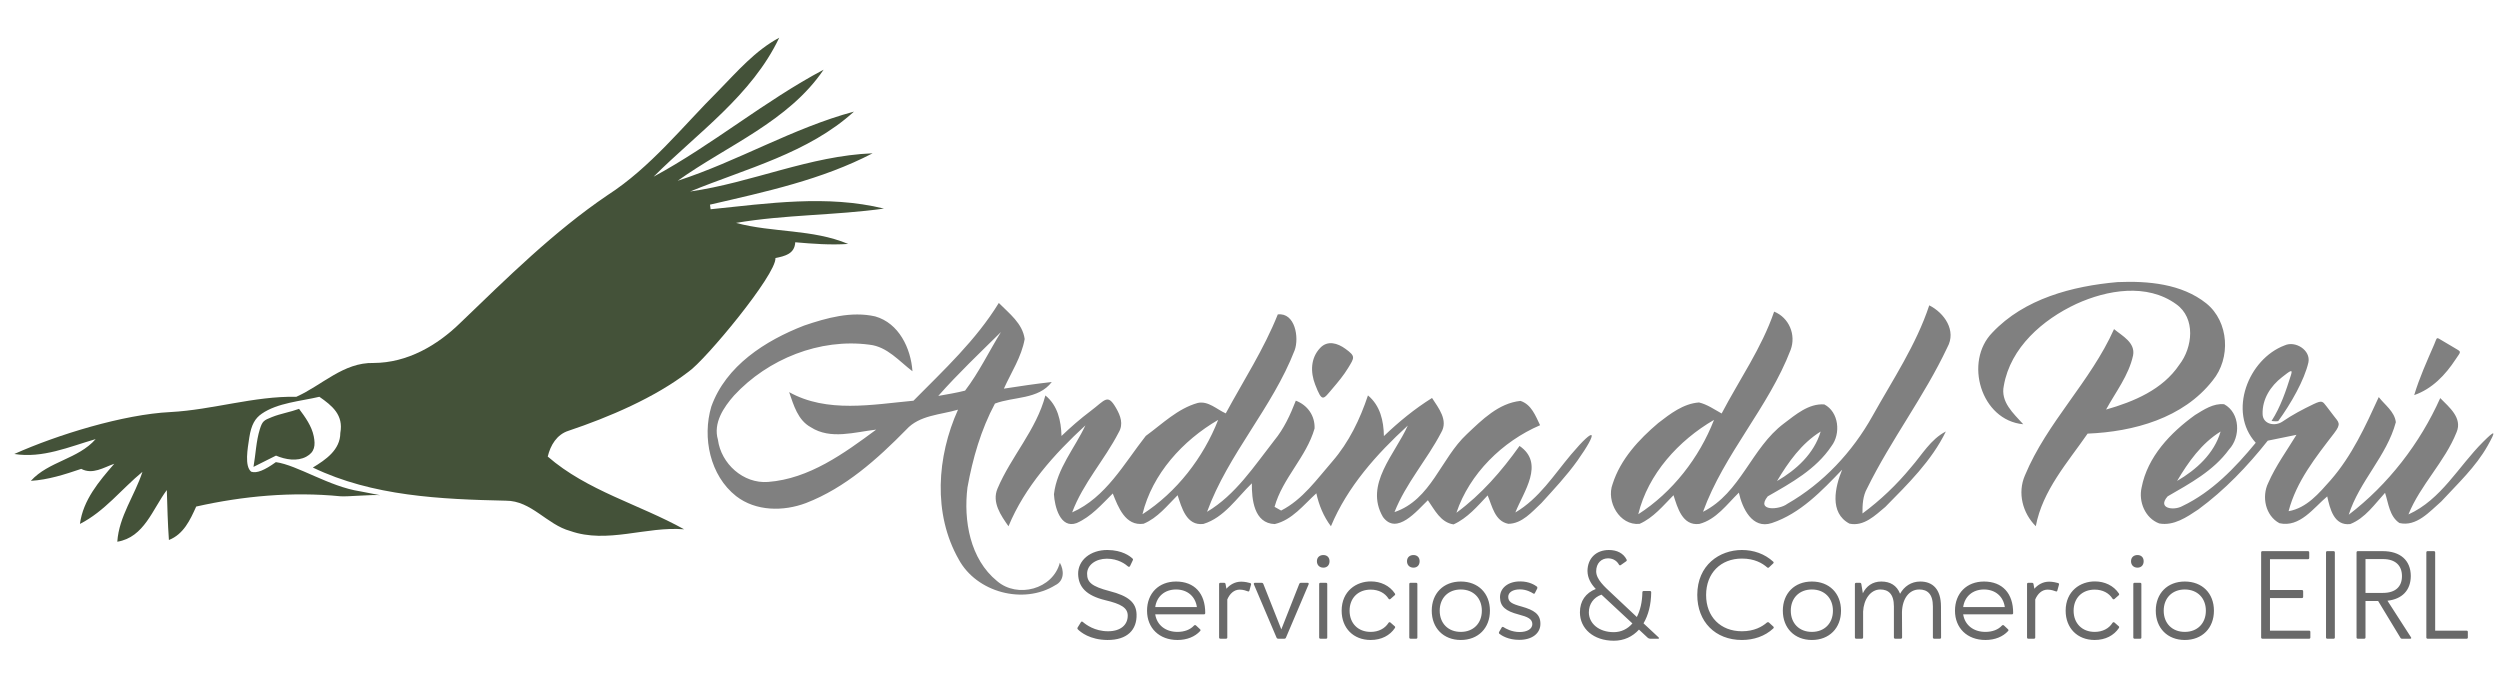
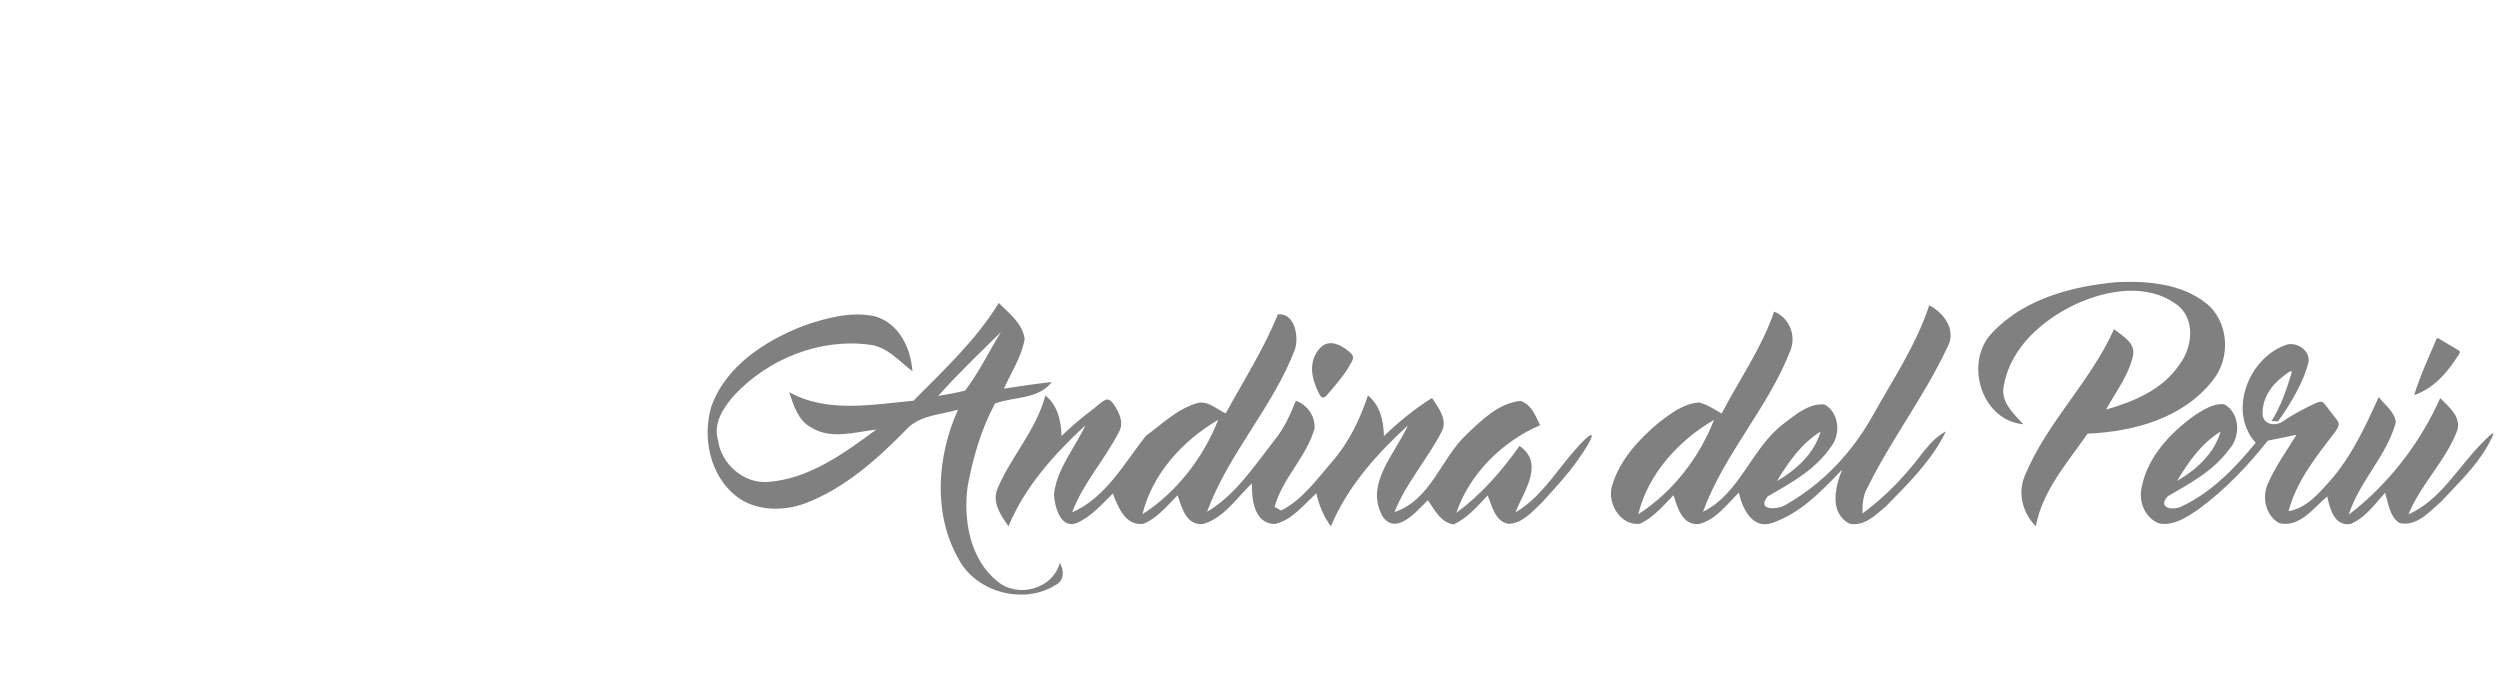
<svg xmlns="http://www.w3.org/2000/svg" width="368.22pt" height="100pt" viewBox="0 0 368.22 100" version="1.1">
  <g id="surface1">
-     <path style=" stroke:none;fill-rule:nonzero;fill:rgb(26.666%,32.156%,22.353%);fill-opacity:1;" d="M 105.832 13.348 C 108.594 10.527 111.234 7.445 114.77 5.555 C 110.73 14.062 102.754 19.551 96.27 26.023 C 104.953 21.32 112.59 14.891 121.312 10.262 C 116.125 17.906 107.109 21.414 99.816 26.625 C 108.672 23.754 116.766 18.863 125.781 16.438 C 119.055 22.559 109.887 24.828 101.645 28.207 C 110.715 26.914 119.281 22.938 128.527 22.578 C 121.066 26.465 112.711 28.258 104.574 30.141 C 104.594 30.316 104.645 30.652 104.664 30.82 C 113.117 29.957 121.816 28.664 130.199 30.723 C 122.969 31.734 115.613 31.602 108.41 32.832 C 113.828 34.293 119.68 33.723 124.922 35.93 C 122.316 36.105 119.723 35.91 117.129 35.684 C 117.047 37.398 115.598 37.723 114.215 38.008 C 114.359 40.434 103.875 53.078 101.398 54.762 C 96.426 58.586 89.656 61.461 83.746 63.445 C 82.012 63.992 81.078 65.566 80.676 67.246 C 86.488 72.293 94.133 74.273 100.766 77.961 C 95.145 77.492 89.461 80.133 83.992 78.207 C 80.559 77.281 78.273 73.738 74.516 73.746 C 64.93 73.535 54.867 73.094 46.078 68.863 C 47.969 67.719 50.117 66.262 50.125 63.77 C 50.617 61.133 48.945 59.762 47.039 58.441 C 44.328 59.086 40.855 59.332 38.547 60.941 C 37.586 61.609 37.012 62.527 36.715 64.461 C 36.473 66.082 35.996 68.641 36.992 69.473 C 37.793 69.758 38.977 69.258 40.633 68.066 C 43.801 68.508 48.488 71.668 53.027 72.363 L 56.012 72.941 C 55.086 72.805 51.055 73.184 50.125 73.094 C 43.031 72.398 35.844 73.047 28.898 74.609 C 28.012 76.578 27.043 78.688 24.879 79.535 C 24.703 77.09 24.648 74.633 24.57 72.18 C 22.469 74.984 21.238 79.148 17.277 79.789 C 17.523 76.043 19.855 72.973 20.98 69.496 C 17.895 72.031 15.406 75.328 11.773 77.168 C 12.238 73.641 14.586 70.895 16.828 68.309 C 15.254 68.855 13.645 69.945 11.965 69.059 C 9.547 69.875 7.109 70.668 4.543 70.824 C 7.172 67.93 11.5 67.633 14.086 64.676 C 10.172 65.812 6.273 67.535 2.105 66.867 C 8.461 64.02 18.191 61.027 25.105 60.691 C 31.336 60.359 37.406 58.324 43.648 58.441 C 47.434 56.75 50.59 53.355 55.023 53.461 C 59.969 53.445 64.383 50.902 67.824 47.531 C 74.719 40.91 81.547 34.125 89.488 28.742 C 95.84 24.645 100.527 18.629 105.832 13.348 Z M 40.062 61.426 C 41.34 60.914 42.762 60.695 44.047 60.219 C 44.969 61.445 45.914 62.773 46.211 64.254 C 46.477 65.594 46.367 66.586 45.109 67.266 C 43.773 67.984 42.062 67.707 40.652 67.105 C 39.543 67.66 38.441 68.223 37.336 68.766 C 37.664 66.934 37.715 65 38.273 63.215 C 38.648 62.012 38.859 61.906 40.062 61.426 " />
    <path style=" stroke:none;fill-rule:nonzero;fill:rgb(50.197%,50.197%,50.197%);fill-opacity:1;" d="M 284.156 44.973 C 286.379 46.09 288.199 48.695 286.82 51.164 C 283.426 58.379 278.523 64.766 275.008 71.918 C 274.363 73.051 274.312 74.363 274.32 75.629 C 276.977 73.668 279.371 71.379 281.473 68.828 C 283.09 66.992 284.34 64.711 286.602 63.551 C 284.508 67.871 281.004 71.293 277.68 74.668 C 276.195 75.902 274.523 77.582 272.402 77.125 C 269.402 75.539 270.281 71.715 271.328 69.172 C 268.34 72.293 265.164 75.637 260.977 77.035 C 258.074 78.012 256.605 74.82 256.113 72.559 C 254.359 74.273 252.77 76.527 250.289 77.168 C 247.797 77.484 247.07 74.758 246.488 72.938 C 244.957 74.484 243.523 76.262 241.484 77.16 C 238.527 77.441 236.547 73.852 237.516 71.293 C 238.676 67.641 241.379 64.73 244.246 62.301 C 246.012 60.938 247.941 59.441 250.246 59.277 C 251.457 59.566 252.496 60.305 253.578 60.902 C 256.191 55.914 259.473 51.262 261.309 45.898 C 263.508 46.785 264.566 49.309 263.738 51.535 C 260.477 60.023 253.938 66.832 250.832 75.383 C 256.395 72.594 257.941 65.969 262.754 62.371 C 264.477 61.07 266.414 59.398 268.699 59.566 C 270.855 60.684 271.152 63.875 269.754 65.707 C 267.477 69.121 263.836 71.125 260.367 73.105 C 258.559 75.34 262.086 75.117 263.246 74.211 C 268.523 71.195 272.844 66.566 275.797 61.273 C 278.77 55.941 282.227 50.812 284.156 44.973 Z M 134.543 59.02 C 139.02 54.492 143.762 50.094 147.113 44.621 C 148.637 46.168 150.613 47.629 150.922 49.934 C 150.465 52.555 148.941 54.844 147.859 57.242 C 150.211 56.883 152.559 56.523 154.914 56.266 C 152.93 58.871 149.32 58.387 146.543 59.441 C 144.492 63.27 143.262 67.535 142.496 71.793 C 141.898 76.656 142.863 82.348 146.867 85.594 C 149.848 88.156 155.082 86.801 156.102 82.879 C 156.738 84.012 156.781 85.535 155.434 86.191 C 150.746 89.098 143.832 87.258 141.203 82.383 C 137.383 75.664 138 67.219 141.105 60.34 C 138.512 61.105 135.422 61.133 133.488 63.27 C 129.203 67.633 124.496 71.855 118.719 74.09 C 115.395 75.348 111.32 75.328 108.418 73.07 C 104.574 70.043 103.414 64.441 104.766 59.891 C 106.914 53.867 112.727 50.164 118.43 47.953 C 121.754 46.82 125.387 45.809 128.906 46.602 C 132.398 47.594 134.156 51.289 134.395 54.684 C 132.422 53.188 130.684 51.059 128.07 50.77 C 120.75 49.793 113.113 52.863 108.129 58.238 C 106.578 59.988 105.023 62.312 105.742 64.766 C 106.211 68.301 109.48 71.266 113.125 70.984 C 119.184 70.527 124.32 66.777 129.055 63.277 C 125.898 63.629 122.332 64.801 119.422 62.926 C 117.504 61.879 116.898 59.672 116.23 57.754 C 121.816 60.875 128.492 59.582 134.543 59.02 Z M 194.438 51.254 C 195.535 50.082 197.016 50.535 198.18 51.387 C 199.695 52.488 199.496 52.66 198.555 54.211 C 197.906 55.281 197.094 56.254 196.273 57.215 C 194.867 58.859 194.758 59.348 193.707 56.641 C 193.004 54.824 193.016 52.762 194.438 51.254 Z M 188.203 46.309 C 190.754 46.012 191.375 49.73 190.684 51.598 C 187.402 60.059 180.902 66.859 177.785 75.383 C 182 72.875 184.719 68.66 187.672 64.887 C 189.109 63.148 190.047 61.098 190.859 59.012 C 192.59 59.672 193.691 61.23 193.621 63.109 C 192.414 67.324 188.906 70.422 187.727 74.652 L 188.695 75.199 C 191.871 73.578 193.965 70.57 196.25 67.949 C 198.688 65.133 200.316 61.746 201.484 58.238 C 203.289 59.742 203.797 61.977 203.832 64.23 C 206.016 62.137 208.355 60.219 210.922 58.617 C 211.871 60.094 213.352 61.898 212.262 63.719 C 210.168 67.738 207.07 71.176 205.391 75.426 C 210.801 73.605 212.199 67.527 216.051 63.945 C 218.293 61.828 220.723 59.383 223.949 59.047 C 225.57 59.582 226.16 61.238 226.836 62.629 C 221.293 65.012 216.438 69.77 214.512 75.523 C 218.18 72.832 221.188 69.367 223.809 65.68 C 227.574 68.266 224.391 72.434 223.195 75.48 C 226.707 73.418 228.848 69.973 231.398 66.945 C 235.117 62.543 235.422 63.496 232.344 67.836 C 230.758 70.062 228.852 72.086 227.027 74.098 C 225.648 75.383 224.18 77.141 222.156 77.152 C 220.16 76.762 219.773 74.52 219.113 72.965 C 217.617 74.562 216.129 76.316 214.09 77.238 C 212.172 76.949 211.309 75.094 210.309 73.676 C 208.707 75.223 205.707 78.902 203.691 76.141 C 200.895 71.355 205.496 66.867 207.352 62.68 C 202.77 66.867 198.441 71.715 196.031 77.512 C 194.949 76.078 194.262 74.406 193.883 72.656 C 192.02 74.344 190.312 76.598 187.754 77.188 C 184.684 77.098 184.359 73.508 184.383 71.188 C 182.176 73.316 180.301 76.246 177.25 77.168 C 174.75 77.492 174.039 74.75 173.449 72.938 C 171.918 74.469 170.496 76.289 168.438 77.141 C 165.746 77.527 164.688 74.668 163.898 72.684 C 162.27 74.293 160.711 76.113 158.574 77.043 C 156.156 77.926 155.328 74.562 155.234 72.797 C 155.664 69.016 158.301 66.004 159.867 62.652 C 155.293 66.867 150.941 71.695 148.539 77.512 C 147.422 75.926 146.059 73.984 146.922 71.961 C 148.934 67.211 152.637 63.324 153.973 58.246 C 155.797 59.723 156.277 61.969 156.348 64.211 C 157.703 62.914 159.117 61.68 160.613 60.555 C 162.809 58.906 163.125 57.914 164.391 60.113 C 165.039 61.242 165.5 62.465 164.77 63.691 C 162.691 67.738 159.523 71.16 157.914 75.469 C 162.887 73.27 165.551 68.285 168.762 64.203 C 171.199 62.434 173.441 60.184 176.414 59.348 C 177.961 59.012 179.211 60.297 180.539 60.887 C 183.152 56.055 186.16 51.43 188.203 46.309 Z M 168.27 75.742 C 173.309 72.504 177.242 67.402 179.422 61.844 C 174.234 64.852 169.703 69.805 168.27 75.742 Z M 138.195 58.316 C 139.512 58.078 140.84 57.867 142.145 57.535 C 144.184 54.859 145.66 51.781 147.43 48.906 C 144.309 51.992 141.105 55.02 138.195 58.316 Z M 293.453 48.984 C 298.148 43.996 305.246 42.133 311.871 41.551 C 316.348 41.359 321.32 41.781 324.961 44.684 C 328.32 47.391 328.594 52.777 325.902 56.039 C 321.566 61.598 314.246 63.594 307.48 63.867 C 304.516 68.152 300.848 72.223 299.848 77.504 C 297.902 75.574 297.129 72.594 298.246 70.027 C 301.5 62.188 307.922 56.207 311.371 48.473 C 312.582 49.477 314.535 50.453 314.176 52.352 C 313.535 55.301 311.617 57.727 310.199 60.324 C 314.281 59.16 318.531 57.387 320.984 53.727 C 322.965 51.176 323.43 46.848 320.52 44.797 C 316.207 41.684 310.359 42.695 305.82 44.762 C 300.875 47.066 296.117 51.184 295.141 56.797 C 294.613 59.215 296.566 60.887 298 62.488 C 291.746 61.914 289.246 53.258 293.453 48.984 Z M 332.242 65.215 C 328.109 60.664 331.137 52.871 336.512 50.867 C 338.086 50.152 340.355 51.578 340.004 53.363 C 339.422 55.953 337.414 59.48 335.562 62.012 C 335.402 62.078 334.895 62.062 334.57 62.008 C 335.906 59.93 336.695 57.578 337.434 55.234 C 337.734 54.281 337.32 54.613 336.133 55.539 C 334.418 56.867 333.188 58.781 333.254 60.992 C 333.297 62.504 335.078 62.852 336.191 62.086 C 337.633 61.094 339.184 60.281 340.762 59.523 C 342.07 58.895 342.102 59.152 342.66 59.84 C 343.023 60.301 343.379 60.77 343.73 61.242 C 344.453 62.203 344.898 62.363 343.797 63.797 C 341.082 67.332 338.223 70.91 337.082 75.293 C 339.766 74.82 341.559 72.648 343.266 70.73 C 346.398 67.148 348.402 62.777 350.363 58.484 C 351.254 59.645 352.688 60.605 352.879 62.18 C 351.543 67.184 347.496 70.887 345.941 75.812 C 351.746 71.379 356.434 65.309 359.418 58.633 C 360.711 59.961 362.723 61.547 361.824 63.664 C 360.074 68.047 356.504 71.398 354.734 75.77 C 359.57 73.578 362.09 68.715 365.703 65.113 C 367.543 63.277 367.688 63.363 366.398 65.656 C 364.656 68.758 361.961 71.277 359.559 73.871 C 357.852 75.348 355.922 77.617 353.406 77.035 C 351.93 76.043 351.797 74.125 351.289 72.586 C 349.75 74.266 348.359 76.324 346.16 77.188 C 343.75 77.477 343.168 74.898 342.773 73.113 C 340.758 74.801 338.742 77.738 335.734 77.062 C 333.668 75.965 333.09 73.156 334.082 71.133 C 335.184 68.617 336.816 66.383 338.242 64.043 C 336.836 64.336 335.418 64.625 334.012 64.906 C 331.031 68.672 327.668 72.188 323.781 75.039 C 322.102 76.164 320.164 77.492 318.027 77.098 C 315.945 76.324 314.957 73.887 315.434 71.801 C 316.297 67.281 319.691 63.727 323.305 61.125 C 324.59 60.34 326.008 59.371 327.59 59.539 C 329.957 60.816 330.043 64.352 328.312 66.199 C 326.023 69.348 322.559 71.203 319.27 73.105 C 317.676 74.906 320.176 75.25 321.434 74.539 C 325.785 72.469 329.219 68.891 332.242 65.215 Z M 320.66 70.836 C 323.508 69.172 326.113 66.824 327.07 63.559 C 324.258 65.293 322.312 68.047 320.66 70.836 Z M 359.801 50.223 C 360.336 50.535 360.871 50.852 361.406 51.172 C 362.625 51.902 362.516 51.664 361.668 52.949 C 360.164 55.234 358.234 57.277 355.582 58.195 C 356.352 55.633 357.457 53.203 358.516 50.758 C 359.02 49.598 358.746 49.605 359.801 50.223 Z M 241.297 75.742 C 246.34 72.504 250.289 67.414 252.453 61.844 C 247.262 64.852 242.73 69.812 241.297 75.742 Z M 261.734 70.852 C 264.59 69.191 267.188 66.824 268.164 63.559 C 265.348 65.301 263.395 68.062 261.734 70.852 " />
-     <path style=" stroke:none;fill-rule:nonzero;fill:rgb(41.176%,41.176%,41.176%);fill-opacity:1;" d="M 158.758 92.699 C 159.148 93.09 160.508 94.242 163.109 94.262 C 166.047 94.277 167.477 92.754 167.402 90.469 C 167.348 88.738 166.195 87.773 163.441 87.066 C 160.73 86.359 160.117 85.73 160.117 84.5 C 160.117 83.238 161.363 82.289 163.035 82.289 C 164.688 82.289 165.766 83.09 166.156 83.441 C 166.215 83.48 166.25 83.48 166.285 83.48 C 166.363 83.48 166.398 83.461 166.438 83.387 L 166.844 82.531 C 166.902 82.418 166.883 82.309 166.789 82.254 C 166.438 81.918 165.301 81.027 163.129 81.008 C 160.598 80.988 158.758 82.531 158.797 84.559 C 158.852 86.453 159.969 87.719 162.812 88.406 C 165.078 88.945 166.102 89.504 166.102 90.672 C 166.102 92.047 165.043 92.977 163.203 92.977 C 161.23 92.977 159.93 91.992 159.484 91.602 C 159.43 91.566 159.391 91.547 159.336 91.547 C 159.281 91.547 159.242 91.586 159.207 91.641 L 158.723 92.422 C 158.668 92.512 158.684 92.645 158.758 92.699 Z M 170.152 89.41 C 170.375 87.848 171.547 86.824 173.219 86.824 C 174.895 86.824 176.062 87.848 176.289 89.41 Z M 170.152 90.488 L 177.328 90.488 C 177.441 90.488 177.516 90.414 177.516 90.301 C 177.531 87.383 175.914 85.652 173.219 85.652 C 170.676 85.652 168.945 87.383 168.945 89.949 C 168.945 92.512 170.75 94.262 173.426 94.262 C 174.836 94.262 176.008 93.777 176.77 92.941 C 176.844 92.867 176.844 92.754 176.754 92.68 L 176.156 92.121 C 176.121 92.086 176.062 92.066 176.008 92.066 C 175.973 92.066 175.914 92.086 175.859 92.141 C 175.32 92.734 174.465 93.07 173.426 93.07 C 171.641 93.07 170.395 92.047 170.152 90.488 Z M 183.816 87.105 C 183.836 87.105 183.852 87.121 183.891 87.121 C 183.945 87.121 184 87.066 184.02 86.992 L 184.262 86.117 C 184.301 86.008 184.242 85.914 184.148 85.879 C 183.891 85.805 183.352 85.672 182.812 85.672 C 181.902 85.672 181.156 86.117 180.637 86.715 L 180.508 86.008 C 180.488 85.914 180.414 85.84 180.301 85.84 L 179.746 85.84 C 179.633 85.84 179.559 85.914 179.559 86.008 L 179.559 93.906 C 179.559 94 179.633 94.074 179.746 94.074 L 180.582 94.074 C 180.691 94.074 180.766 94 180.766 93.906 L 180.766 88.293 C 181.121 87.457 181.754 86.844 182.59 86.844 C 183.109 86.844 183.574 87.012 183.816 87.105 Z M 192.738 86.082 C 192.793 85.934 192.738 85.84 192.59 85.84 L 191.605 85.84 C 191.492 85.84 191.398 85.914 191.363 86.008 L 188.723 92.699 L 186.066 85.988 C 186.027 85.895 185.953 85.84 185.859 85.84 L 184.855 85.84 C 184.688 85.84 184.633 85.934 184.688 86.082 L 188.016 93.906 C 188.055 94.02 188.164 94.074 188.277 94.074 L 189.168 94.074 C 189.281 94.074 189.371 94.02 189.41 93.906 Z M 195.488 86.008 C 195.488 85.914 195.414 85.84 195.32 85.84 L 194.465 85.84 C 194.375 85.84 194.297 85.914 194.297 86.008 L 194.297 93.906 C 194.297 94 194.375 94.074 194.484 94.074 L 195.32 94.074 C 195.434 94.074 195.488 94 195.488 93.906 Z M 193.965 82.66 C 193.965 83.238 194.355 83.609 194.914 83.609 C 195.469 83.609 195.824 83.238 195.824 82.66 C 195.824 82.105 195.469 81.75 194.914 81.75 C 194.355 81.75 193.965 82.105 193.965 82.66 Z M 205.453 92.496 C 205.508 92.402 205.508 92.289 205.414 92.234 L 204.801 91.695 C 204.766 91.656 204.707 91.641 204.672 91.641 C 204.598 91.641 204.539 91.676 204.504 91.75 C 203.984 92.57 203.055 93.07 201.883 93.07 C 200.023 93.07 198.777 91.809 198.777 89.949 C 198.777 88.09 200.023 86.844 201.883 86.844 C 203.055 86.844 203.984 87.344 204.504 88.164 C 204.539 88.238 204.598 88.273 204.672 88.273 C 204.707 88.273 204.766 88.258 204.801 88.219 L 205.414 87.68 C 205.508 87.625 205.508 87.512 205.453 87.422 C 204.672 86.23 203.312 85.637 201.938 85.637 C 199.781 85.617 197.609 87.047 197.609 89.949 C 197.609 92.512 199.336 94.262 201.883 94.262 C 203.465 94.262 204.727 93.59 205.453 92.496 Z M 208.762 86.008 C 208.762 85.914 208.688 85.84 208.594 85.84 L 207.738 85.84 C 207.645 85.84 207.57 85.914 207.57 86.008 L 207.57 93.906 C 207.57 94 207.645 94.074 207.758 94.074 L 208.594 94.074 C 208.703 94.074 208.762 94 208.762 93.906 Z M 207.234 82.66 C 207.234 83.238 207.625 83.609 208.184 83.609 C 208.742 83.609 209.094 83.238 209.094 82.66 C 209.094 82.105 208.742 81.75 208.184 81.75 C 207.625 81.75 207.234 82.105 207.234 82.66 Z M 210.879 89.949 C 210.879 92.512 212.609 94.262 215.156 94.262 C 217.719 94.262 219.449 92.512 219.449 89.949 C 219.449 87.383 217.719 85.652 215.156 85.652 C 212.609 85.652 210.879 87.383 210.879 89.949 Z M 212.051 89.949 C 212.051 88.09 213.297 86.824 215.156 86.824 C 217.012 86.824 218.258 88.09 218.258 89.949 C 218.258 91.809 217.012 93.07 215.156 93.07 C 213.297 93.07 212.051 91.809 212.051 89.949 Z M 220.844 93.352 C 221.176 93.609 222.145 94.242 223.742 94.242 C 225.656 94.262 226.941 93.273 226.883 91.789 C 226.848 90.449 225.953 89.855 224.113 89.336 C 222.664 88.945 222.145 88.648 222.145 87.902 C 222.145 87.254 222.812 86.809 223.855 86.809 C 224.801 86.809 225.527 87.215 225.844 87.422 C 225.879 87.438 225.918 87.457 225.934 87.457 C 225.992 87.457 226.047 87.422 226.066 87.363 L 226.418 86.676 C 226.457 86.566 226.438 86.453 226.363 86.398 C 226.066 86.176 225.246 85.637 223.93 85.637 C 222.125 85.617 220.898 86.621 220.934 88.016 C 220.973 89.336 221.754 90.004 223.668 90.504 C 225.023 90.859 225.676 91.156 225.695 91.918 C 225.695 92.625 224.949 93.09 223.816 93.09 C 222.664 93.09 221.773 92.586 221.438 92.363 C 221.398 92.344 221.363 92.328 221.324 92.328 C 221.27 92.328 221.234 92.363 221.195 92.402 L 220.805 93.07 C 220.75 93.164 220.77 93.293 220.844 93.352 Z M 236.867 82.234 C 237.703 82.254 238.203 82.699 238.465 83.184 C 238.5 83.238 238.559 83.273 238.613 83.273 C 238.633 83.273 238.668 83.258 238.707 83.238 L 239.504 82.68 C 239.598 82.625 239.633 82.512 239.578 82.418 C 239.113 81.492 238.168 81.008 236.977 81.008 C 235.082 81.008 233.836 82.234 233.816 84.094 C 233.836 85.172 234.336 86.008 235.043 86.75 C 233.574 87.328 232.703 88.5 232.703 90.191 C 232.703 92.57 234.672 94.371 237.703 94.371 C 239.188 94.371 240.453 93.777 241.402 92.734 L 242.703 93.945 C 242.793 94.02 242.926 94.074 243.035 94.074 L 244.207 94.074 C 244.375 94.074 244.41 94 244.281 93.871 L 242.07 91.809 C 242.777 90.617 243.184 89.055 243.203 87.234 C 243.203 87.121 243.129 87.047 243.02 87.047 L 242.09 87.047 C 241.977 87.047 241.902 87.121 241.902 87.234 C 241.883 88.664 241.586 89.91 241.086 90.879 L 237.367 87.383 C 236.344 86.418 235.098 85.34 235.098 84.148 C 235.098 82.961 235.844 82.234 236.867 82.234 Z M 235.879 87.586 L 240.434 91.824 C 239.727 92.645 238.781 93.109 237.684 93.109 C 235.488 93.109 234.02 91.824 234.02 90.191 C 234.02 88.98 234.707 87.996 235.879 87.586 Z M 261.195 92.551 C 261.27 92.477 261.27 92.363 261.195 92.289 L 260.547 91.695 C 260.508 91.656 260.453 91.641 260.398 91.641 C 260.359 91.641 260.305 91.656 260.266 91.676 C 259.543 92.309 258.371 92.977 256.566 92.977 C 253.41 92.977 251.289 90.84 251.289 87.645 C 251.289 84.426 253.426 82.27 256.566 82.27 C 258.41 82.27 259.562 82.941 260.285 83.574 C 260.324 83.609 260.379 83.629 260.414 83.629 C 260.473 83.629 260.508 83.609 260.547 83.574 L 261.18 82.977 C 261.254 82.902 261.254 82.809 261.18 82.734 C 259.914 81.566 258.277 81.008 256.566 81.008 C 253.277 81.008 249.988 83.219 249.988 87.625 C 249.988 91.566 252.629 94.262 256.566 94.262 C 258.277 94.262 259.953 93.723 261.195 92.551 Z M 262.59 89.949 C 262.59 92.512 264.32 94.262 266.867 94.262 C 269.43 94.262 271.16 92.512 271.16 89.949 C 271.16 87.383 269.43 85.652 266.867 85.652 C 264.32 85.652 262.59 87.383 262.59 89.949 Z M 263.762 89.949 C 263.762 88.09 265.008 86.824 266.867 86.824 C 268.723 86.824 269.969 88.09 269.969 89.949 C 269.969 91.809 268.723 93.07 266.867 93.07 C 265.008 93.07 263.762 91.809 263.762 89.949 Z M 273.391 85.84 C 273.277 85.84 273.203 85.914 273.203 86.027 L 273.203 93.887 C 273.203 94 273.277 94.074 273.391 94.074 L 274.227 94.074 C 274.34 94.074 274.414 94 274.414 93.887 L 274.414 90.078 C 274.488 88.312 275.492 86.824 276.941 86.824 C 278.129 86.824 278.949 87.477 278.949 89.316 L 278.949 93.887 C 278.949 94 279.023 94.074 279.133 94.074 L 279.969 94.074 C 280.082 94.074 280.156 94 280.156 93.887 L 280.137 90.152 C 280.191 88.164 281.195 86.824 282.684 86.824 C 283.875 86.824 284.691 87.477 284.691 89.316 L 284.691 93.887 C 284.691 94 284.766 94.074 284.879 94.074 L 285.734 94.074 C 285.844 94.074 285.898 94 285.898 93.887 L 285.883 89.336 C 285.883 86.77 284.656 85.652 282.832 85.652 C 281.496 85.652 280.453 86.379 279.859 87.457 C 279.375 86.211 278.391 85.652 277.09 85.652 C 275.789 85.652 274.879 86.344 274.375 87.383 L 274.152 86.027 C 274.133 85.914 274.059 85.84 273.949 85.84 Z M 289.152 89.41 C 289.375 87.848 290.547 86.824 292.219 86.824 C 293.895 86.824 295.062 87.848 295.285 89.41 Z M 289.152 90.488 L 296.328 90.488 C 296.441 90.488 296.512 90.414 296.512 90.301 C 296.531 87.383 294.914 85.652 292.219 85.652 C 289.672 85.652 287.945 87.383 287.945 89.949 C 287.945 92.512 289.746 94.262 292.426 94.262 C 293.836 94.262 295.008 93.777 295.77 92.941 C 295.844 92.867 295.844 92.754 295.75 92.68 L 295.156 92.121 C 295.121 92.086 295.062 92.066 295.008 92.066 C 294.973 92.066 294.914 92.086 294.859 92.141 C 294.32 92.734 293.465 93.07 292.426 93.07 C 290.641 93.07 289.395 92.047 289.152 90.488 Z M 302.816 87.105 C 302.832 87.105 302.852 87.121 302.891 87.121 C 302.945 87.121 303 87.066 303.02 86.992 L 303.262 86.117 C 303.297 86.008 303.242 85.914 303.148 85.879 C 302.891 85.805 302.352 85.672 301.812 85.672 C 300.902 85.672 300.156 86.117 299.637 86.715 L 299.508 86.008 C 299.488 85.914 299.414 85.84 299.301 85.84 L 298.746 85.84 C 298.633 85.84 298.559 85.914 298.559 86.008 L 298.559 93.906 C 298.559 94 298.633 94.074 298.746 94.074 L 299.582 94.074 C 299.691 94.074 299.766 94 299.766 93.906 L 299.766 88.293 C 300.121 87.457 300.75 86.844 301.59 86.844 C 302.109 86.844 302.574 87.012 302.816 87.105 Z M 312.09 92.496 C 312.145 92.402 312.145 92.289 312.055 92.234 L 311.441 91.695 C 311.402 91.656 311.348 91.641 311.309 91.641 C 311.234 91.641 311.18 91.676 311.141 91.75 C 310.621 92.57 309.691 93.07 308.52 93.07 C 306.664 93.07 305.418 91.809 305.418 89.949 C 305.418 88.09 306.664 86.844 308.52 86.844 C 309.691 86.844 310.621 87.344 311.141 88.164 C 311.18 88.238 311.234 88.273 311.309 88.273 C 311.348 88.273 311.402 88.258 311.441 88.219 L 312.055 87.68 C 312.145 87.625 312.145 87.512 312.09 87.422 C 311.309 86.23 309.953 85.637 308.578 85.637 C 306.422 85.617 304.246 87.047 304.246 89.949 C 304.246 92.512 305.977 94.262 308.52 94.262 C 310.102 94.262 311.363 93.59 312.09 92.496 Z M 315.398 86.008 C 315.398 85.914 315.324 85.84 315.23 85.84 L 314.375 85.84 C 314.285 85.84 314.211 85.914 314.211 86.008 L 314.211 93.906 C 314.211 94 314.285 94.074 314.395 94.074 L 315.23 94.074 C 315.344 94.074 315.398 94 315.398 93.906 Z M 313.875 82.66 C 313.875 83.238 314.266 83.609 314.824 83.609 C 315.379 83.609 315.734 83.238 315.734 82.66 C 315.734 82.105 315.379 81.75 314.824 81.75 C 314.266 81.75 313.875 82.105 313.875 82.66 Z M 317.52 89.949 C 317.52 92.512 319.246 94.262 321.793 94.262 C 324.359 94.262 326.086 92.512 326.086 89.949 C 326.086 87.383 324.359 85.652 321.793 85.652 C 319.246 85.652 317.52 87.383 317.52 89.949 Z M 318.688 89.949 C 318.688 88.09 319.934 86.824 321.793 86.824 C 323.652 86.824 324.898 88.09 324.898 89.949 C 324.898 91.809 323.652 93.07 321.793 93.07 C 319.934 93.07 318.688 91.809 318.688 89.949 Z M 334.34 88.09 L 339.043 88.09 C 339.152 88.09 339.227 88.016 339.227 87.902 L 339.227 87.086 C 339.227 86.973 339.152 86.898 339.043 86.898 L 334.34 86.898 L 334.34 82.363 L 339.934 82.363 C 340.047 82.363 340.121 82.289 340.121 82.18 L 340.121 81.359 C 340.121 81.25 340.047 81.176 339.934 81.176 L 333.223 81.176 C 333.113 81.176 333.039 81.25 333.039 81.359 L 333.039 93.887 C 333.039 94 333.113 94.074 333.223 94.074 L 340.121 94.074 C 340.215 94.074 340.289 94 340.289 93.906 L 340.289 93.07 C 340.289 92.961 340.215 92.887 340.102 92.887 L 334.34 92.887 Z M 343.895 81.359 C 343.895 81.25 343.82 81.176 343.707 81.176 L 342.762 81.176 C 342.668 81.176 342.594 81.25 342.594 81.359 L 342.594 93.906 C 342.594 94 342.668 94.074 342.777 94.074 L 343.727 94.074 C 343.82 94.074 343.895 94 343.895 93.906 Z M 350.27 88.516 L 353.578 93.98 C 353.613 94.039 353.691 94.074 353.766 94.074 L 354.992 94.074 C 355.141 94.074 355.195 94 355.102 93.852 L 351.645 88.48 C 353.801 88.238 355.066 86.957 355.082 84.836 C 355.066 82.512 353.523 81.176 350.938 81.176 C 350.121 81.176 349.305 81.176 348.484 81.176 C 348.078 81.176 347.688 81.176 347.277 81.176 C 347.164 81.176 347.09 81.25 347.09 81.359 L 347.09 93.887 C 347.09 94 347.164 94.074 347.277 94.074 L 348.227 94.074 C 348.336 94.074 348.41 94 348.41 93.887 L 348.41 88.516 C 348.781 88.516 349.379 88.516 350.27 88.516 Z M 350.977 82.344 C 352.836 82.344 353.781 83.312 353.781 84.855 C 353.781 86.398 352.836 87.328 350.977 87.328 L 348.41 87.328 L 348.41 82.344 Z M 358.672 92.887 L 358.672 81.359 C 358.672 81.25 358.598 81.176 358.484 81.176 L 357.539 81.176 C 357.445 81.176 357.371 81.25 357.371 81.359 L 357.371 93.906 C 357.371 94 357.445 94.074 357.555 94.074 L 363.32 94.074 C 363.41 94.074 363.484 94 363.484 93.906 L 363.484 93.07 C 363.484 92.961 363.41 92.887 363.301 92.887 Z M 358.672 92.887 " />
  </g>
</svg>